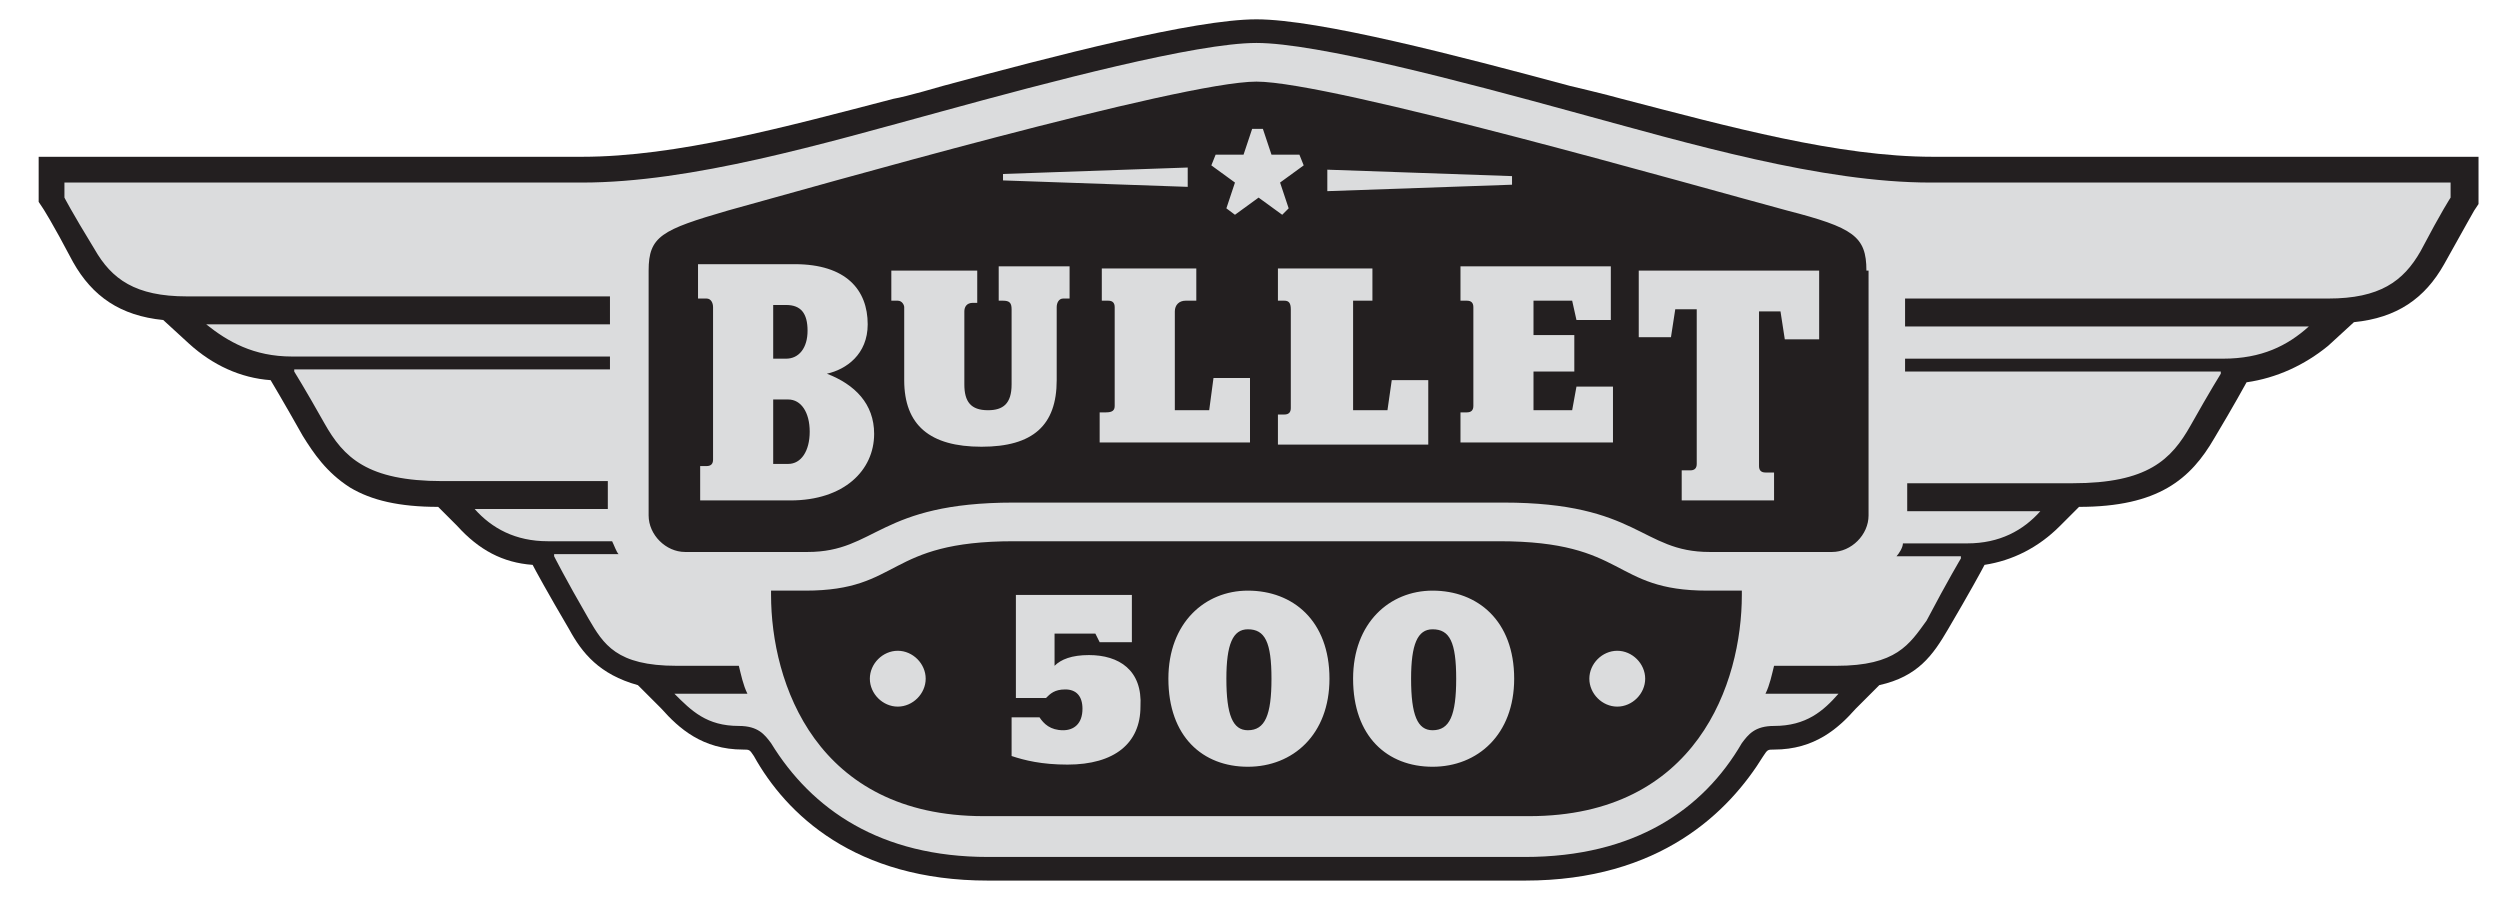
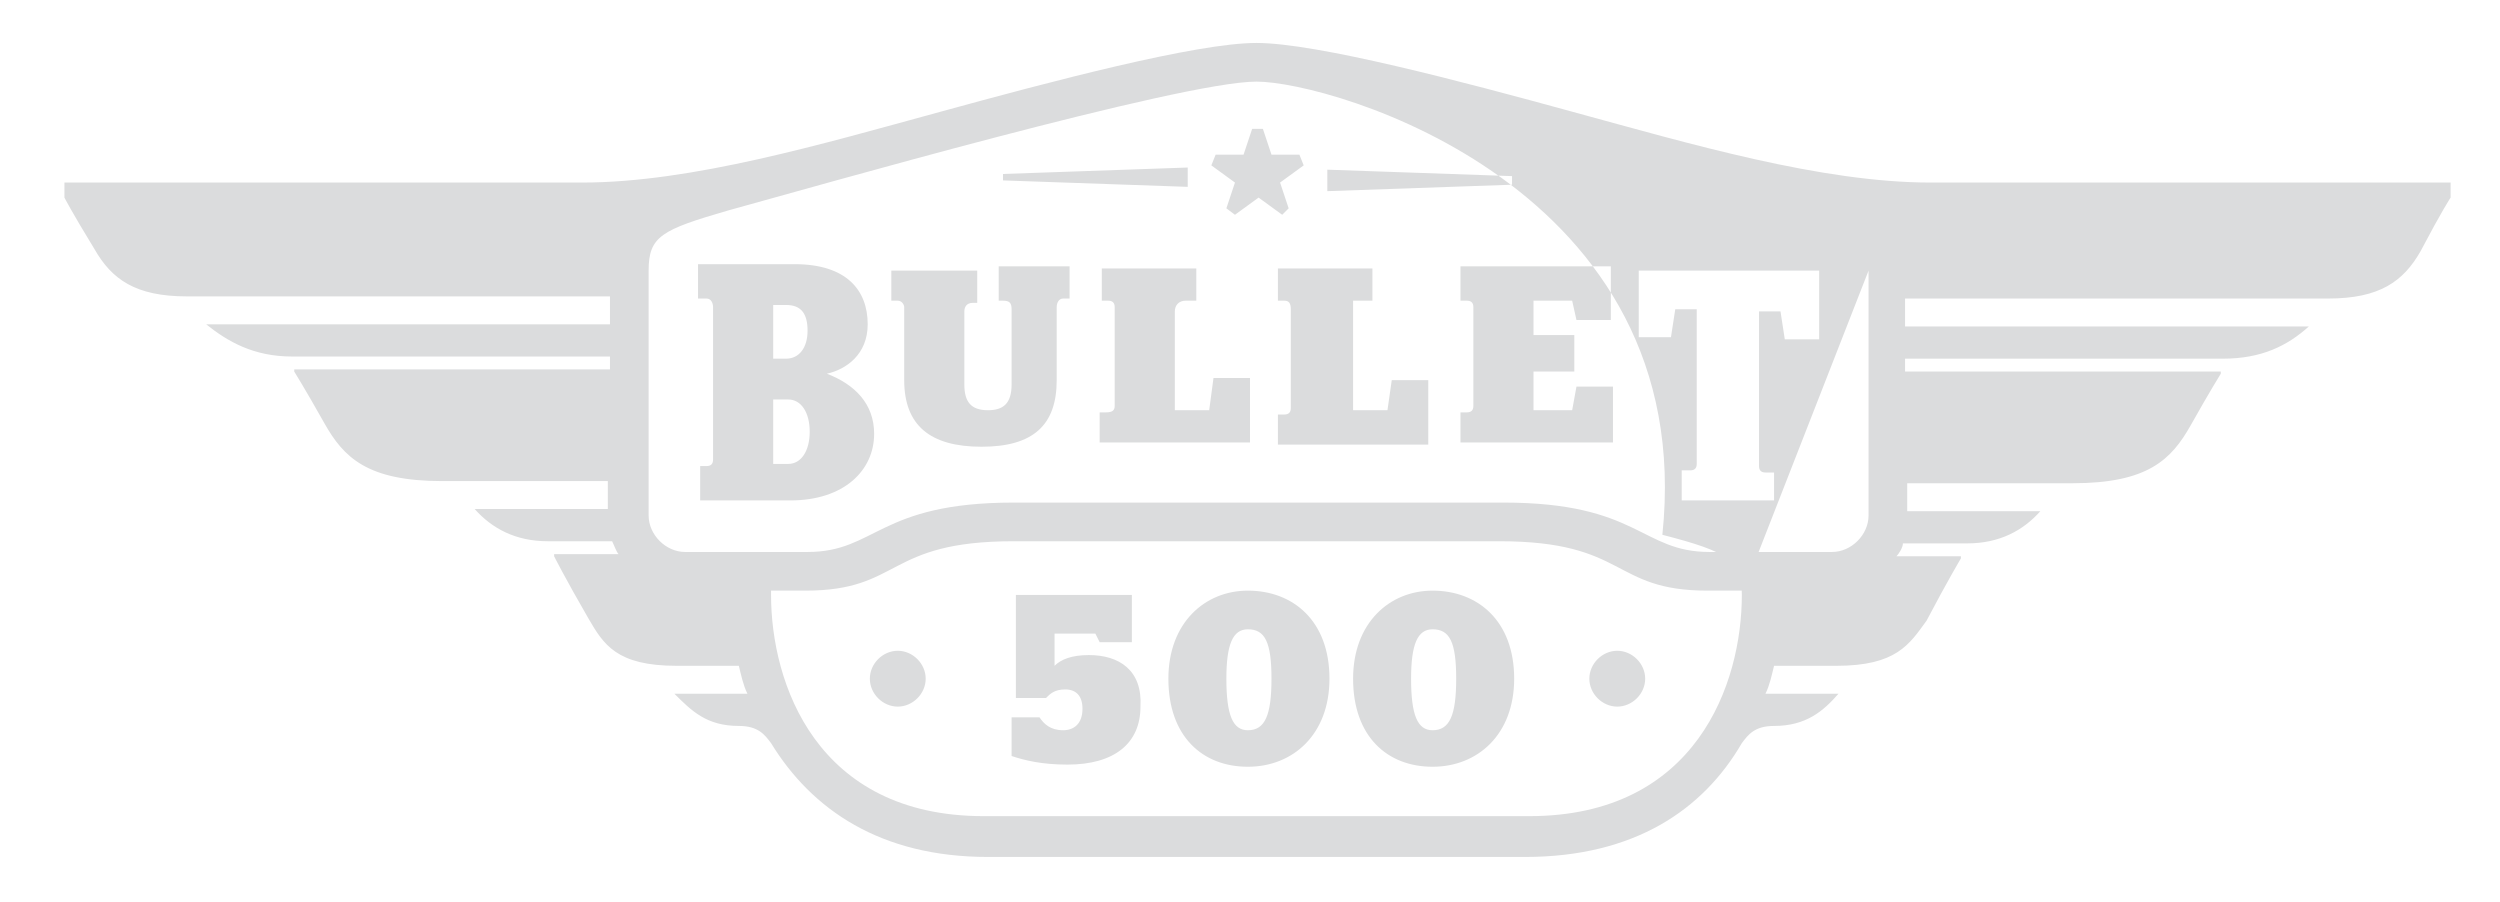
<svg xmlns="http://www.w3.org/2000/svg" version="1.1" x="0px" y="0px" viewBox="0 0 116.4 42" style="enable-background:new 0 0 116.4 42;" xml:space="preserve">
  <style type="text/css">
	.st0{fill:#231F20;}
	.st1{fill:#DAAA00;}
	.st2{fill:#DA291C;}
	.st3{fill:#FFFFFF;}
	.st4{fill:#4F4F4F;}
	.st5{fill:#DBDCDD;}
	.st6{fill:#FFFBDE;}
	.st7{fill:#FFFBD4;}
	.st8{fill:#DAAA01;}
	.st9{fill:none;stroke:#DAAA00;stroke-width:2;stroke-miterlimit:10;}
	.st10{fill:none;stroke:#8A8C8F;stroke-width:0.493;stroke-miterlimit:10;}
	.st11{fill:none;stroke:#8A8C8F;stroke-width:0.5;stroke-miterlimit:10;}
	.st12{fill:none;stroke:#8A8C8F;stroke-width:0.581;stroke-miterlimit:10;}
</style>
  <g id="Layer_1">
    <g>
-       <path class="st0" d="M114.1,7.3c-8.5,0-15,0-19.2,0c-2.2,0-3.8,0-4.9,0c-4.4,0-9.5-1.4-14.5-2.7C74.8,4.4,73.1,4,73.1,4    c-5.2-1.4-11.7-3.1-14.6-3.1c-2.9,0-9.4,1.7-14.6,3.1c0,0-1.7,0.5-2.3,0.6c-5,1.3-10.1,2.7-14.5,2.7c-1.1,0-2.7,0-4.9,0    c-4.3,0-10.7,0-19.2,0H1.8v1.1v0.7v0.3L2,9.7c0,0,0.4,0.6,1.4,2.5c0.9,1.6,2.2,2.5,4.2,2.7L8.8,16c1.1,1,2.4,1.6,3.8,1.7l0,0    c0,0,0.6,1,1.5,2.6c0.5,0.8,1.1,1.7,2.2,2.4c1,0.6,2.3,0.9,4.1,0.9l0.9,0.9c1,1.1,2.1,1.7,3.5,1.8c0.1,0.2,0.7,1.3,1.7,3    c0.6,1.1,1.4,2.1,3.2,2.6l1.1,1.1c0.8,0.9,1.9,1.9,3.8,1.9c0.3,0,0.3,0,0.5,0.3C36.6,37.9,39.8,41,46,41h25    c6.3,0,9.5-3.2,11.1-5.8c0.2-0.3,0.2-0.3,0.5-0.3c1.9,0,3-1,3.8-1.9l1.1-1.1c1.8-0.4,2.5-1.4,3.2-2.6c1-1.7,1.6-2.8,1.7-3    c1.3-0.2,2.5-0.8,3.5-1.8l0.9-0.9c3.7,0,5.2-1.3,6.3-3.2c0.9-1.5,1.5-2.6,1.5-2.6l0,0c1.4-0.2,2.7-0.8,3.8-1.7l1.2-1.1    c2-0.2,3.3-1.1,4.2-2.7c1-1.8,1.4-2.5,1.4-2.5l0.2-0.3V9.2V8.5V7.3H114.1z" />
-       <path class="st5" d="M76.6,31.6c0,0.7-0.6,1.3-1.3,1.3c-0.7,0-1.3-0.6-1.3-1.3c0-0.7,0.6-1.3,1.3-1.3C76,30.3,76.6,30.9,76.6,31.6    z M41.8,30.3c-0.7,0-1.3,0.6-1.3,1.3c0,0.7,0.6,1.3,1.3,1.3c0.7,0,1.3-0.6,1.3-1.3C43.1,30.9,42.5,30.3,41.8,30.3z M60,9.7    l-0.4-1.2l1.1-0.8l-0.2-0.5h-1.3L58.8,6h-0.5l-0.4,1.2h-1.3l-0.2,0.5l1.1,0.8l-0.4,1.2l0.4,0.3l1.1-0.8l1.1,0.8L60,9.7z M70.4,8.2    l-8.6-0.3v1l8.6-0.3V8.2z M55.3,7.8l-8.6,0.3v0.3l8.6,0.3V7.8z M40.7,20.2c0,1.7-1.4,3.1-3.9,3.1h-4.2v-1.6h0.3    c0.2,0,0.3-0.1,0.3-0.3v-7.1c0-0.2-0.1-0.4-0.3-0.4h-0.4v-1.6H37c2.4,0,3.4,1.2,3.4,2.8c0,1.4-1,2.1-1.9,2.3v0    C39.8,17.9,40.7,18.8,40.7,20.2z M36,16.7h0.6c0.6,0,1-0.5,1-1.3c0-0.8-0.3-1.2-1-1.2H36V16.7z M37.7,20.1c0-0.9-0.4-1.5-1-1.5H36    v3h0.7C37.3,21.6,37.7,21,37.7,20.1z M46.5,14c0,0,0.1,0,0.2,0c0.3,0,0.4,0.1,0.4,0.4c0,0.2,0,3.5,0,3.5c0,0.9-0.4,1.2-1.1,1.2    c-0.8,0-1.1-0.4-1.1-1.2c0,0,0-3.3,0-3.4c0-0.2,0.1-0.4,0.4-0.4c0.1,0,0.2,0,0.2,0v-1.5h-4V14h0.3c0.2,0,0.3,0.2,0.3,0.3v3.4    c0,2.1,1.2,3.1,3.6,3.1c2.4,0,3.5-1,3.5-3.1v-3.4c0-0.2,0.1-0.4,0.3-0.4h0.3v-1.5h-3.3V14z M56.3,19.1h-1.6c0,0,0-4.4,0-4.6    c0-0.3,0.2-0.5,0.5-0.5c0.3,0,0.5,0,0.5,0v-1.5h-4.4V14h0.3c0.2,0,0.3,0.1,0.3,0.3v4.6c0,0.2-0.1,0.3-0.4,0.3h-0.3v1.4h7v-3h-1.7    L56.3,19.1z M64.6,19.1H63V14h0.9v-1.5h-4.4V14h0.3c0.2,0,0.3,0.1,0.3,0.4v4.6c0,0.2-0.1,0.3-0.3,0.3h-0.3v1.4h7v-3h-1.7    L64.6,19.1z M73.2,19.1h-1.8v-1.8h1.9v-1.7h-1.9v-1.6h1.8l0.2,0.9H75v-2.5h-7V14h0.3c0.2,0,0.3,0.1,0.3,0.3v4.6    c0,0.2-0.1,0.3-0.3,0.3h-0.3v1.4h7.1V18h-1.7L73.2,19.1z M76.2,15.7h1.6l0.2-1.3h1v7.2c0,0.2-0.1,0.3-0.3,0.3h-0.4v1.4h4.3V22    h-0.4c-0.2,0-0.3-0.1-0.3-0.3v-7.2h1l0.2,1.3h1.6v-3.2h-8.4V15.7z M50.7,30.5c-0.8,0-1.3,0.2-1.6,0.5h0v-1.5H51l0.2,0.4h1.5v-2.2    h-5.4v4.8h1.4c0.2-0.2,0.4-0.4,0.9-0.4c0.5,0,0.8,0.3,0.8,0.9c0,0.7-0.4,1-0.9,1c-0.6,0-0.9-0.3-1.1-0.6h-1.3v1.8    c0.6,0.2,1.4,0.4,2.6,0.4c2.2,0,3.4-1,3.4-2.7C53.2,31.2,52.1,30.5,50.7,30.5z M70.5,31.6c0,2.6-1.7,4.1-3.8,4.1    c-2.1,0-3.7-1.4-3.7-4.1c0-2.6,1.7-4.1,3.7-4.1C68.8,27.5,70.5,28.9,70.5,31.6z M67.8,31.6c0-1.7-0.3-2.3-1.1-2.3    c-0.7,0-1,0.7-1,2.3c0,1.7,0.3,2.4,1,2.4C67.5,34,67.8,33.3,67.8,31.6z M61.9,31.6c0,2.6-1.7,4.1-3.8,4.1c-2.1,0-3.7-1.4-3.7-4.1    c0-2.6,1.7-4.1,3.7-4.1C60.2,27.5,61.9,28.9,61.9,31.6z M59.2,31.6c0-1.7-0.3-2.3-1.1-2.3c-0.7,0-1,0.7-1,2.3c0,1.7,0.3,2.4,1,2.4    C58.9,34,59.2,33.3,59.2,31.6z M114.1,8.5c0,0.1,0,0.5,0,0.7c0,0-0.4,0.6-1.4,2.5c-0.8,1.4-1.9,2.2-4.3,2.2c0,0-16.4,0-19.7,0v1.3    h14.8h4c-1,0.9-2.2,1.5-4,1.5c-2.4,0-11.8,0-14.8,0v0.6h14.7v0.1c0,0-0.5,0.8-1.4,2.4c-0.9,1.6-2,2.7-5.5,2.7c-2.8,0-6.5,0-7.7,0    v1.3l6.2,0c-0.8,0.9-1.9,1.5-3.4,1.5c-2.1,0-1.7,0-3,0c0,0.2-0.2,0.5-0.3,0.6h3v0.1c0,0-0.6,1-1.6,2.9C88.9,30,88.3,31,85.5,31    c0,0-2.5,0-2.9,0c-0.1,0.4-0.2,0.9-0.4,1.3l3.4,0c-0.7,0.8-1.5,1.5-3,1.5c-0.9,0-1.2,0.4-1.5,0.8c-1.8,3.1-5,5.3-10.1,5.3H46    c-5,0-8.2-2.2-10.1-5.3c-0.3-0.4-0.6-0.8-1.5-0.8c-1.5,0-2.2-0.7-3-1.5l3.4,0c-0.2-0.4-0.3-0.9-0.4-1.3c-0.4,0-2.9,0-2.9,0    c-2.8,0-3.4-1-4.1-2.2c-1.1-1.9-1.6-2.9-1.6-2.9v-0.1h3c-0.1-0.1-0.2-0.4-0.3-0.6c-1.3,0-0.8,0-3,0c-1.5,0-2.6-0.6-3.4-1.5l6.2,0    v-1.3c-1.2,0-4.9,0-7.7,0c-3.5,0-4.6-1.1-5.5-2.7c-0.9-1.6-1.4-2.4-1.4-2.4v-0.1l14.7,0v-0.6c-3,0-12.4,0-14.8,0    c-1.8,0-3-0.7-4-1.5h4h14.8v-1.3c-3.2,0-19.7,0-19.7,0c-2.4,0-3.5-0.8-4.3-2.2C3.3,9.8,3,9.2,3,9.2C3,9,3,8.6,3,8.5    c12.8,0,20.9,0,24.1,0c5.1,0,11.2-1.8,16.7-3.3C48.9,3.8,55.7,2,58.5,2c2.8,0,9.6,1.8,14.7,3.2c5.5,1.5,11.6,3.3,16.7,3.3    C93.2,8.5,101.3,8.5,114.1,8.5z M81.1,27.7l0-0.2c0,0-1.4,0-1.6,0c-4.5,0-3.7-2.3-9.7-2.3c-1,0-5.9,0-11.3,0c-5.4,0-10.3,0-11.3,0    c-6,0-5.2,2.3-9.7,2.3c-0.2,0-1.6,0-1.6,0l0,0.2c0,4.1,2.1,10.3,9.9,10.3c1.1,0,24.3,0,25.4,0C79,38,81.1,31.8,81.1,27.7z     M86.9,12.6c0-1.6-0.6-2-3.7-2.8C79.1,8.7,62,3.8,58.5,3.8S37.9,8.7,33.9,9.8c-3.1,0.9-3.7,1.2-3.7,2.8V24c0,0.9,0.8,1.7,1.7,1.7    c0,0,2.4,0,5.7,0c3.2,0,3.3-2.3,9.6-2.3c1.5,0,6.3,0,11.4,0s9.9,0,11.4,0c6.3,0,6.4,2.3,9.6,2.3c3.2,0,5.7,0,5.7,0    c0.9,0,1.7-0.8,1.7-1.7V12.6z" />
+       <path class="st5" d="M76.6,31.6c0,0.7-0.6,1.3-1.3,1.3c-0.7,0-1.3-0.6-1.3-1.3c0-0.7,0.6-1.3,1.3-1.3C76,30.3,76.6,30.9,76.6,31.6    z M41.8,30.3c-0.7,0-1.3,0.6-1.3,1.3c0,0.7,0.6,1.3,1.3,1.3c0.7,0,1.3-0.6,1.3-1.3C43.1,30.9,42.5,30.3,41.8,30.3z M60,9.7    l-0.4-1.2l1.1-0.8l-0.2-0.5h-1.3L58.8,6h-0.5l-0.4,1.2h-1.3l-0.2,0.5l1.1,0.8l-0.4,1.2l0.4,0.3l1.1-0.8l1.1,0.8L60,9.7z M70.4,8.2    l-8.6-0.3v1l8.6-0.3V8.2z M55.3,7.8l-8.6,0.3v0.3l8.6,0.3V7.8z M40.7,20.2c0,1.7-1.4,3.1-3.9,3.1h-4.2v-1.6h0.3    c0.2,0,0.3-0.1,0.3-0.3v-7.1c0-0.2-0.1-0.4-0.3-0.4h-0.4v-1.6H37c2.4,0,3.4,1.2,3.4,2.8c0,1.4-1,2.1-1.9,2.3v0    C39.8,17.9,40.7,18.8,40.7,20.2z M36,16.7h0.6c0.6,0,1-0.5,1-1.3c0-0.8-0.3-1.2-1-1.2H36V16.7z M37.7,20.1c0-0.9-0.4-1.5-1-1.5H36    v3h0.7C37.3,21.6,37.7,21,37.7,20.1z M46.5,14c0,0,0.1,0,0.2,0c0.3,0,0.4,0.1,0.4,0.4c0,0.2,0,3.5,0,3.5c0,0.9-0.4,1.2-1.1,1.2    c-0.8,0-1.1-0.4-1.1-1.2c0,0,0-3.3,0-3.4c0-0.2,0.1-0.4,0.4-0.4c0.1,0,0.2,0,0.2,0v-1.5h-4V14h0.3c0.2,0,0.3,0.2,0.3,0.3v3.4    c0,2.1,1.2,3.1,3.6,3.1c2.4,0,3.5-1,3.5-3.1v-3.4c0-0.2,0.1-0.4,0.3-0.4h0.3v-1.5h-3.3V14z M56.3,19.1h-1.6c0,0,0-4.4,0-4.6    c0-0.3,0.2-0.5,0.5-0.5c0.3,0,0.5,0,0.5,0v-1.5h-4.4V14h0.3c0.2,0,0.3,0.1,0.3,0.3v4.6c0,0.2-0.1,0.3-0.4,0.3h-0.3v1.4h7v-3h-1.7    L56.3,19.1z M64.6,19.1H63V14h0.9v-1.5h-4.4V14h0.3c0.2,0,0.3,0.1,0.3,0.4v4.6c0,0.2-0.1,0.3-0.3,0.3h-0.3v1.4h7v-3h-1.7    L64.6,19.1z M73.2,19.1h-1.8v-1.8h1.9v-1.7h-1.9v-1.6h1.8l0.2,0.9H75v-2.5h-7V14h0.3c0.2,0,0.3,0.1,0.3,0.3v4.6    c0,0.2-0.1,0.3-0.3,0.3h-0.3v1.4h7.1V18h-1.7L73.2,19.1z M76.2,15.7h1.6l0.2-1.3h1v7.2c0,0.2-0.1,0.3-0.3,0.3h-0.4v1.4h4.3V22    h-0.4c-0.2,0-0.3-0.1-0.3-0.3v-7.2h1l0.2,1.3h1.6v-3.2h-8.4V15.7z M50.7,30.5c-0.8,0-1.3,0.2-1.6,0.5h0v-1.5H51l0.2,0.4h1.5v-2.2    h-5.4v4.8h1.4c0.2-0.2,0.4-0.4,0.9-0.4c0.5,0,0.8,0.3,0.8,0.9c0,0.7-0.4,1-0.9,1c-0.6,0-0.9-0.3-1.1-0.6h-1.3v1.8    c0.6,0.2,1.4,0.4,2.6,0.4c2.2,0,3.4-1,3.4-2.7C53.2,31.2,52.1,30.5,50.7,30.5z M70.5,31.6c0,2.6-1.7,4.1-3.8,4.1    c-2.1,0-3.7-1.4-3.7-4.1c0-2.6,1.7-4.1,3.7-4.1C68.8,27.5,70.5,28.9,70.5,31.6z M67.8,31.6c0-1.7-0.3-2.3-1.1-2.3    c-0.7,0-1,0.7-1,2.3c0,1.7,0.3,2.4,1,2.4C67.5,34,67.8,33.3,67.8,31.6z M61.9,31.6c0,2.6-1.7,4.1-3.8,4.1c-2.1,0-3.7-1.4-3.7-4.1    c0-2.6,1.7-4.1,3.7-4.1C60.2,27.5,61.9,28.9,61.9,31.6z M59.2,31.6c0-1.7-0.3-2.3-1.1-2.3c-0.7,0-1,0.7-1,2.3c0,1.7,0.3,2.4,1,2.4    C58.9,34,59.2,33.3,59.2,31.6z M114.1,8.5c0,0.1,0,0.5,0,0.7c0,0-0.4,0.6-1.4,2.5c-0.8,1.4-1.9,2.2-4.3,2.2c0,0-16.4,0-19.7,0v1.3    h14.8h4c-1,0.9-2.2,1.5-4,1.5c-2.4,0-11.8,0-14.8,0v0.6h14.7v0.1c0,0-0.5,0.8-1.4,2.4c-0.9,1.6-2,2.7-5.5,2.7c-2.8,0-6.5,0-7.7,0    v1.3l6.2,0c-0.8,0.9-1.9,1.5-3.4,1.5c-2.1,0-1.7,0-3,0c0,0.2-0.2,0.5-0.3,0.6h3v0.1c0,0-0.6,1-1.6,2.9C88.9,30,88.3,31,85.5,31    c0,0-2.5,0-2.9,0c-0.1,0.4-0.2,0.9-0.4,1.3l3.4,0c-0.7,0.8-1.5,1.5-3,1.5c-0.9,0-1.2,0.4-1.5,0.8c-1.8,3.1-5,5.3-10.1,5.3H46    c-5,0-8.2-2.2-10.1-5.3c-0.3-0.4-0.6-0.8-1.5-0.8c-1.5,0-2.2-0.7-3-1.5l3.4,0c-0.2-0.4-0.3-0.9-0.4-1.3c-0.4,0-2.9,0-2.9,0    c-2.8,0-3.4-1-4.1-2.2c-1.1-1.9-1.6-2.9-1.6-2.9v-0.1h3c-0.1-0.1-0.2-0.4-0.3-0.6c-1.3,0-0.8,0-3,0c-1.5,0-2.6-0.6-3.4-1.5l6.2,0    v-1.3c-1.2,0-4.9,0-7.7,0c-3.5,0-4.6-1.1-5.5-2.7c-0.9-1.6-1.4-2.4-1.4-2.4v-0.1l14.7,0v-0.6c-3,0-12.4,0-14.8,0    c-1.8,0-3-0.7-4-1.5h4h14.8v-1.3c-3.2,0-19.7,0-19.7,0c-2.4,0-3.5-0.8-4.3-2.2C3.3,9.8,3,9.2,3,9.2C3,9,3,8.6,3,8.5    c12.8,0,20.9,0,24.1,0c5.1,0,11.2-1.8,16.7-3.3C48.9,3.8,55.7,2,58.5,2c2.8,0,9.6,1.8,14.7,3.2c5.5,1.5,11.6,3.3,16.7,3.3    C93.2,8.5,101.3,8.5,114.1,8.5z M81.1,27.7l0-0.2c0,0-1.4,0-1.6,0c-4.5,0-3.7-2.3-9.7-2.3c-1,0-5.9,0-11.3,0c-5.4,0-10.3,0-11.3,0    c-6,0-5.2,2.3-9.7,2.3c-0.2,0-1.6,0-1.6,0l0,0.2c0,4.1,2.1,10.3,9.9,10.3c1.1,0,24.3,0,25.4,0C79,38,81.1,31.8,81.1,27.7z     c0-1.6-0.6-2-3.7-2.8C79.1,8.7,62,3.8,58.5,3.8S37.9,8.7,33.9,9.8c-3.1,0.9-3.7,1.2-3.7,2.8V24c0,0.9,0.8,1.7,1.7,1.7    c0,0,2.4,0,5.7,0c3.2,0,3.3-2.3,9.6-2.3c1.5,0,6.3,0,11.4,0s9.9,0,11.4,0c6.3,0,6.4,2.3,9.6,2.3c3.2,0,5.7,0,5.7,0    c0.9,0,1.7-0.8,1.7-1.7V12.6z" />
    </g>
  </g>
  <g id="Layer_2">
</g>
</svg>